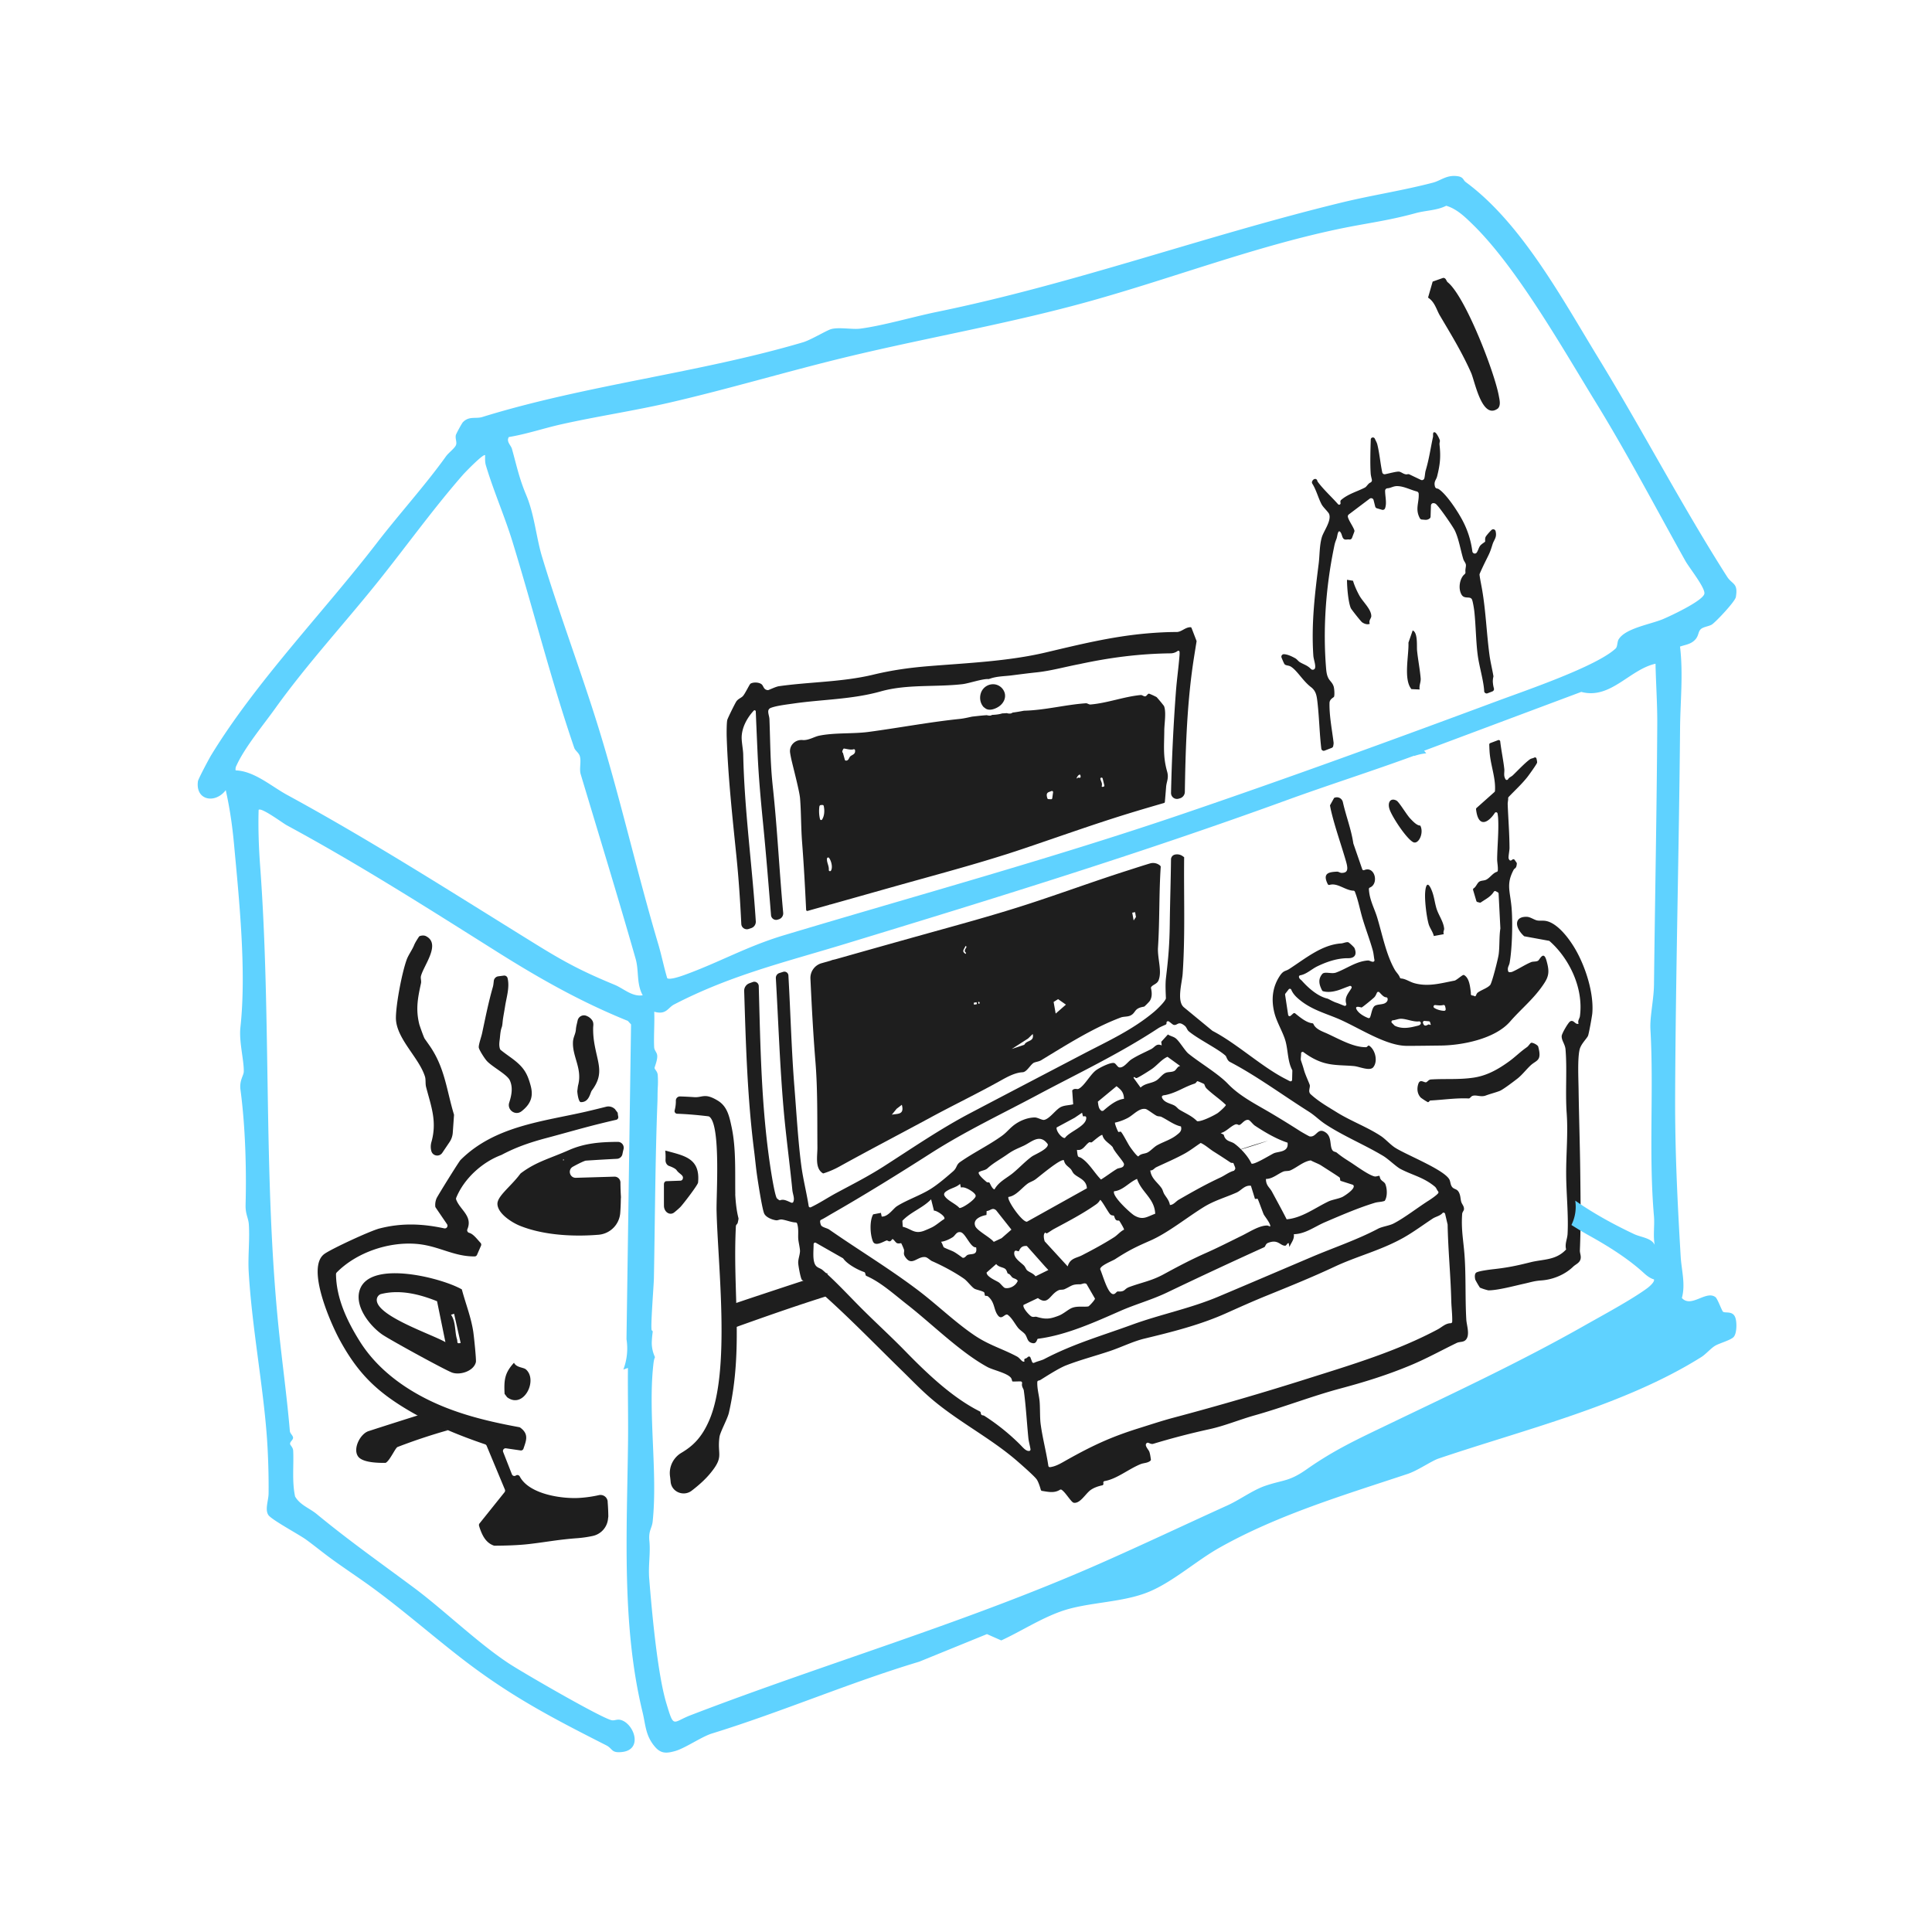
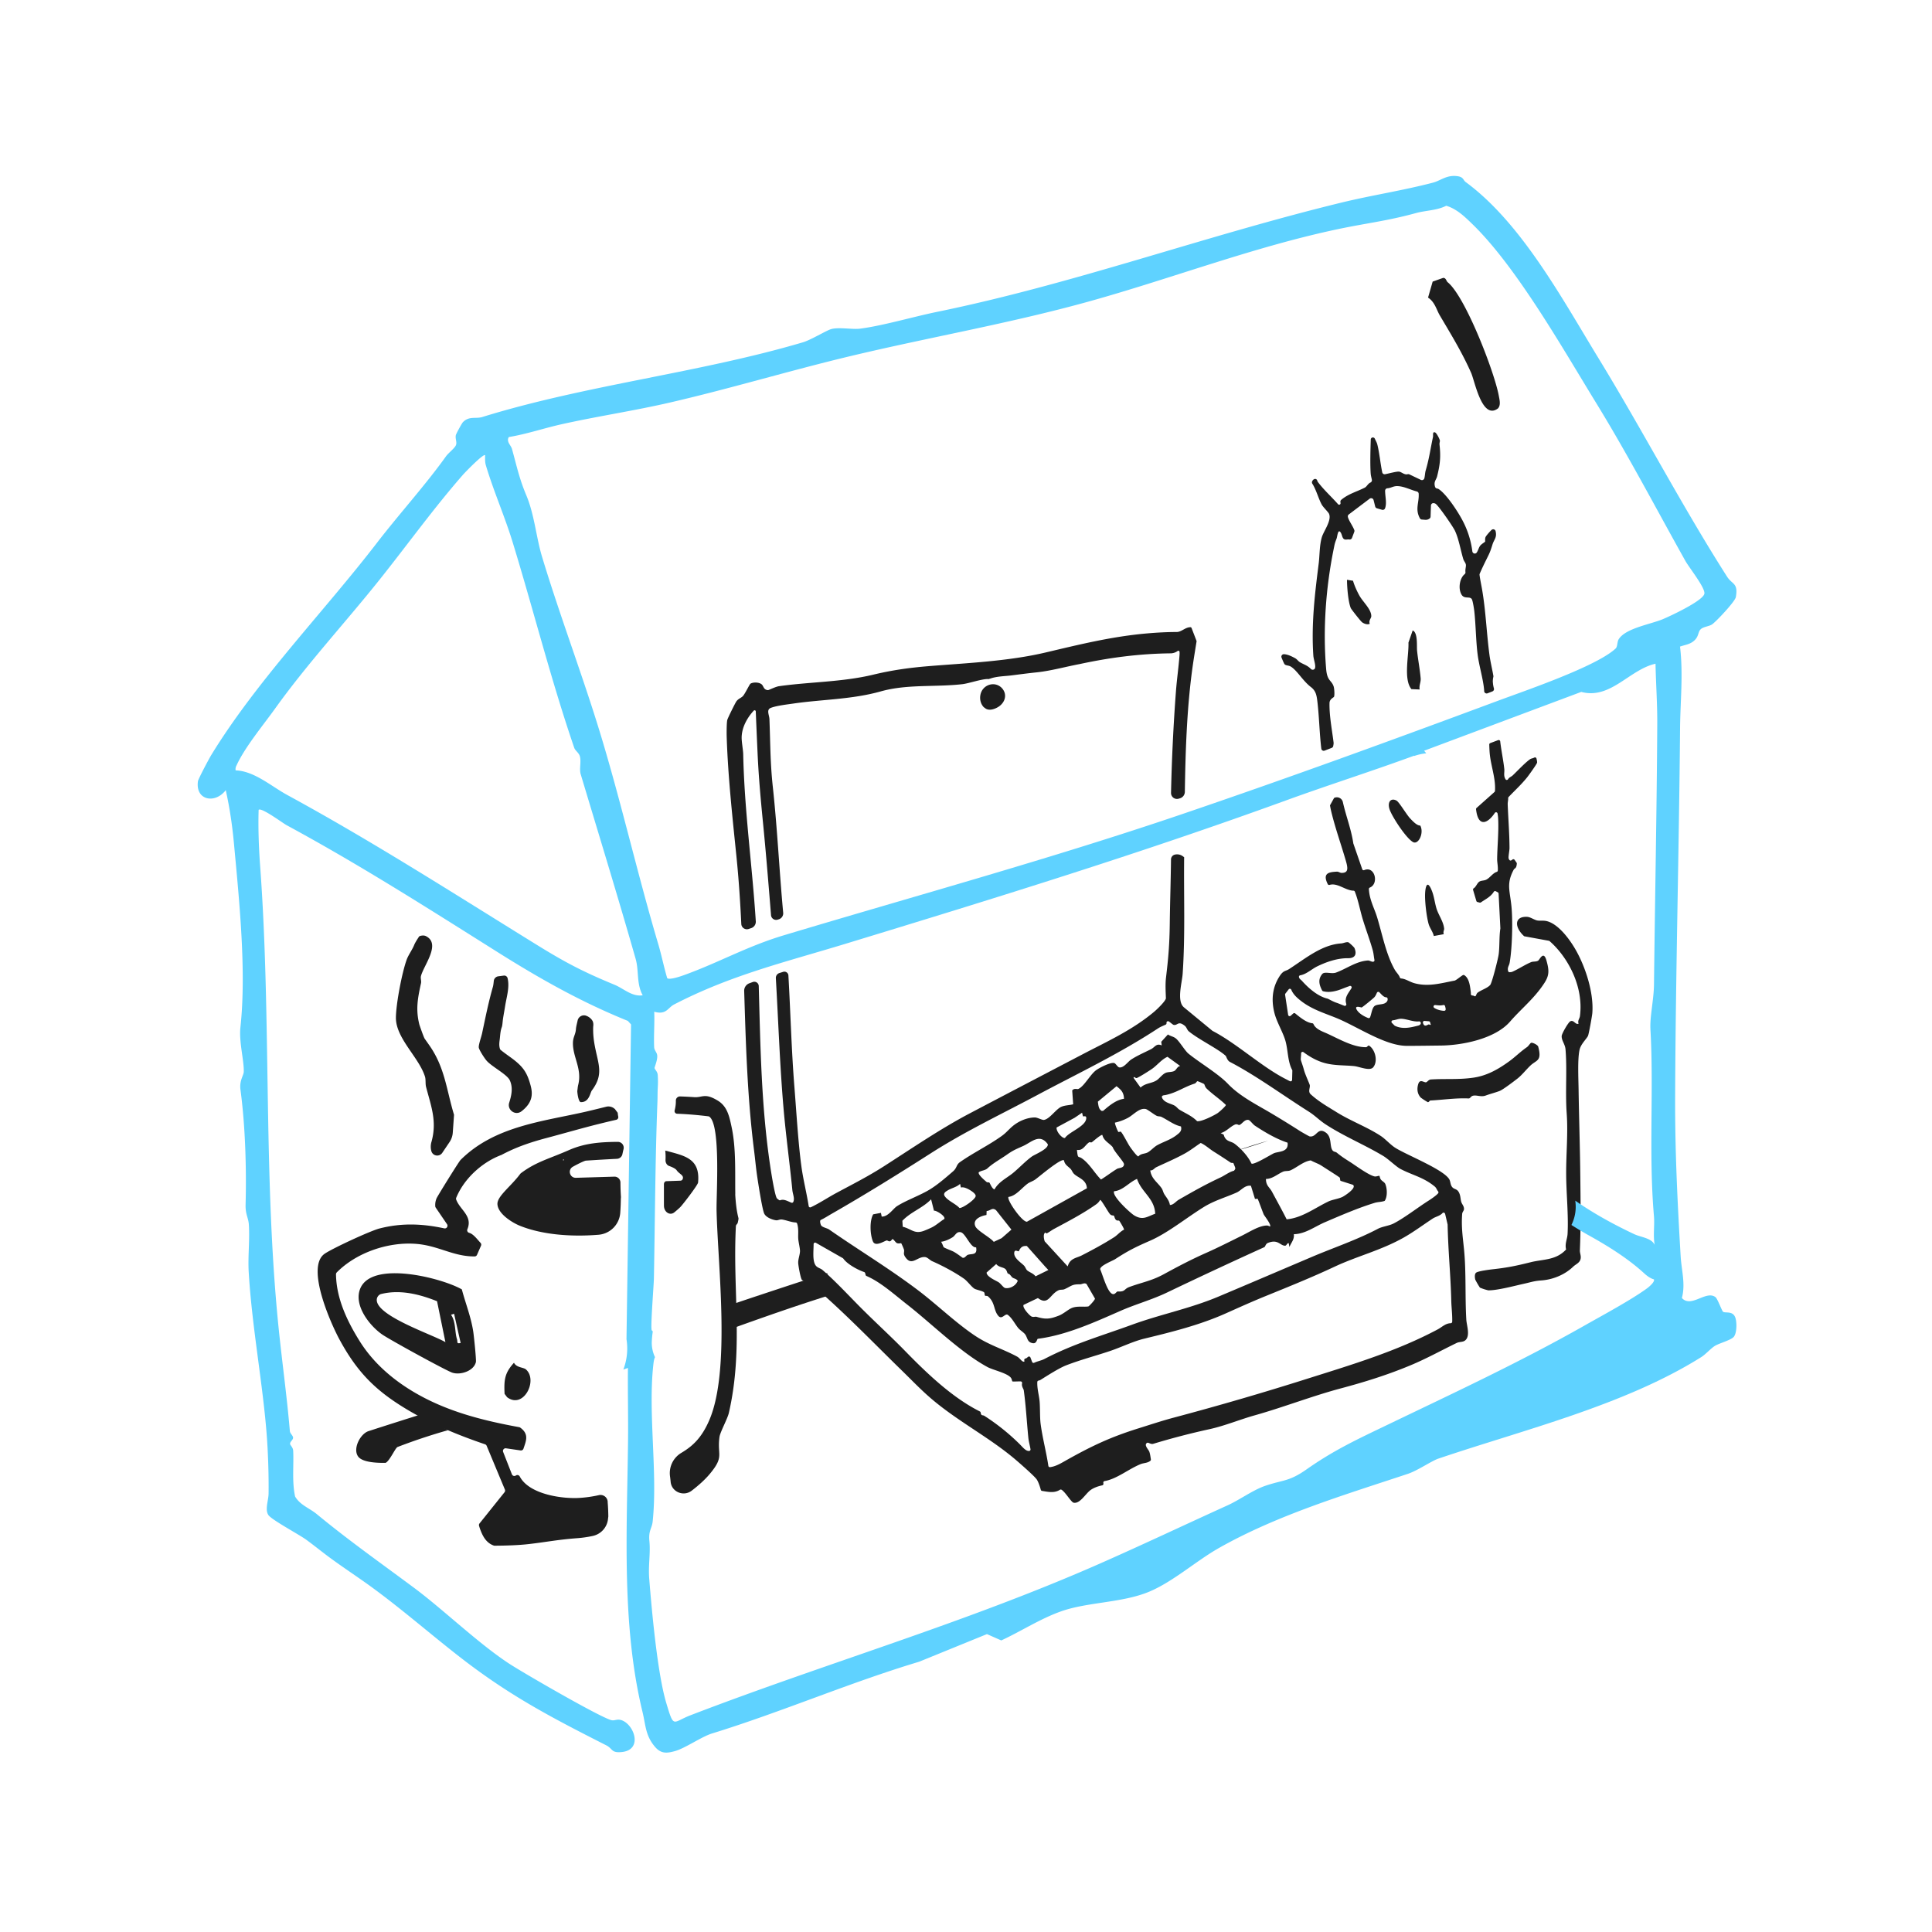
<svg xmlns="http://www.w3.org/2000/svg" width="140" height="140" fill="none">
-   <path fill="#1E1E1E" d="M84.111 62.827a.15.15 0 0 0-.048-.105.782.782 0 0 0-.74-.151c-.554.167-.922.288-1.584.5-2.491.792-4.942 1.702-7.429 2.503-2.483.8-5.002 1.479-7.514 2.18-2.052.572-4.102 1.15-6.153 1.73-.12.032-.11.034-.188.047 0 0-.055.018-.1.023-.051.007-.067.028-.102.032-.017 0-.047.022-.064.026l-.648.184-.008.002a1.11 1.11 0 0 0-.806 1.12c.093 2.006.2 4.01.362 6.005.165 2.022.128 4.155.144 6.224.005.638-.2 1.529.415 1.886.374-.11.796-.29 1.18-.502 2.204-1.22 4.427-2.376 6.652-3.58 1.68-.908 3.343-1.706 5.03-2.647.52-.29 1.052-.577 1.59-.605.301-.015.538-.504.791-.674.094-.064.39-.096.541-.188 1.895-1.15 3.802-2.362 5.786-3.106.219-.082.495-.038.712-.149.405-.206.224-.52.973-.636.035-.006.356-.33.408-.406.182-.266.173-.607.088-.965.074-.218.438-.242.555-.537.267-.667-.09-1.601-.041-2.38.128-2.008.066-3.824.196-5.828l.002-.003ZM64.622 80.778l.35-.431.378-.29c.208.757-.343.629-.729.72l.001.001Zm5.388-11.733-.039.08c-.302-.196-.13-.294.001-.584l.065.06c.012.07-.263.301-.028.443l.001.001Zm.574 3.76-.025-.141.208-.04.025.141-.208.04Zm.364-.069c-.067.013-.094-.128-.026-.14.067-.013.094.128.026.14Zm3.278 2.972-.912.307 1.184-.76.337-.327c.124.59-.438.423-.609.78Zm2.273-2.26-.15-.844.325-.202.567.397-.742.648v.002Zm5.65-6.747-.103-.564.207-.04.063.353-.169.25.001.001ZM84.576 55.916c-.311-1.1-.215-1.832-.207-3 .003-.477.155-1.325-.022-1.758a11.072 11.072 0 0 0-.535-.644 4.654 4.654 0 0 0-.545-.248c-.108-.003-.164.17-.273.193-.105.022-.222-.105-.337-.094-1.233.12-2.394.58-3.637.686-.113.01-.221-.097-.334-.089-1.471.1-2.971.505-4.487.539-.271.054-.542.101-.819.135a.409.409 0 0 1-.145.067.636.636 0 0 1-.277-.027l-.21.014c-.042.002-.084.003-.124.006-.236.076-.499.098-.75.11a.072.072 0 0 1-.031.027c-.109.043-.23.018-.337-.008-.357.022-.713.066-1.069.105-.296.065-.597.135-.89.166-2.145.22-4.364.64-6.595.94-1.148.154-2.457.042-3.598.276-.328.068-.717.318-1.126.318-.015 0-.03 0-.045-.002-.549-.063-1.012.384-.927.929.032.209.075.416.124.62.133.568.554 2.173.594 2.66.084.994.066 2.11.148 3.182.126 1.63.216 3.269.294 4.911a.084.084 0 0 0 .107.078c.299-.085.596-.169.895-.252l.708-.198-.007-.027c.015.006.029.01.041.018 2.164-.607 4.323-1.223 6.488-1.824 2.513-.697 5.03-1.391 7.502-2.224 2.5-.841 4.98-1.732 7.5-2.512.897-.277 1.798-.54 2.7-.802a.083.083 0 0 0 .06-.074c.031-.36.063-.724.091-1.09.031-.398.209-.632.075-1.106v-.001Zm-25.003 3.47c-.04.062-.137.043-.153-.03a2.55 2.55 0 0 1-.046-.9c.017-.143.13-.117.226-.123a.084.084 0 0 1 .089.064c.081.356.046.733-.117.989h.001Zm.641 3.704c-.046.074-.162.036-.155-.05.024-.302-.164-.55-.132-.826.01-.078.108-.105.154-.042.176.248.27.699.134.918Zm1.395-8.275c-.086.08-.107.315-.317.301a.082.082 0 0 1-.072-.061l-.135-.489a.067.067 0 0 0-.022-.029c-.082-.065.047-.275.07-.288.06-.032.491.127.72.046.05-.017.103.02.109.073.034.302-.202.309-.353.447Zm14.64 3.03a.083.083 0 0 1-.087.072l-.19-.01a.083.083 0 0 1-.075-.058c-.142-.446.076-.432.296-.525a.084.084 0 0 1 .117.088l-.06.433Zm1.942-1.49a.078.078 0 0 0-.076 0l-.107.064c.032-.14.193-.345.273-.27.01.01.016.064.025.128a.078.078 0 0 1-.114.078h-.001Zm1.77.653c-.228.053-.06-.068-.123-.272-.04-.13-.087-.211-.101-.293-.017-.105.14-.133.166-.03l.12.493a.085.085 0 0 1-.061.103l-.002-.001Z" />
  <path fill="#1E1E1E" d="m86.701 46.433-.357-.928a.085.085 0 0 0-.08-.054c-.374-.004-.647.348-1.004.347-.668-.002-1.43.04-2.124.1-2.59.225-4.925.809-7.373 1.385-2.687.633-5.67.763-8.411.984-1.43.116-2.693.29-4.075.623-2.245.54-4.632.521-6.83.835-.242.034-.751.289-.794.285-.33-.02-.31-.292-.46-.42-.197-.164-.621-.166-.81-.048-.07.044-.383.713-.544.893-.127.142-.323.184-.47.378-.088.117-.638 1.23-.668 1.361-.05.22-.05.97-.041 1.249.094 2.859.417 5.803.704 8.623.167 1.637.275 3.272.354 4.907.012.27.281.45.537.363l.183-.062a.485.485 0 0 0 .33-.489c-.258-4.036-.828-8.049-.912-12.1-.007-.344-.126-.922-.112-1.277.03-.751.45-1.434.876-1.893.051-.054.142-.02.146.055.041 1.012.085 2.024.131 3.038.077 1.706.227 3.353.395 5.055.222 2.24.4 4.47.58 6.677.02.235.25.391.476.322l.088-.027a.45.45 0 0 0 .317-.471c-.281-3.039-.423-6.081-.75-9.108-.192-1.78-.178-3.154-.246-4.916-.013-.325-.249-.695.113-.83.427-.16 1.19-.245 1.668-.315 2.046-.295 4.206-.289 6.282-.873 1.908-.538 3.947-.301 5.914-.524.487-.055 1.498-.416 1.927-.37a.311.311 0 0 1 .086-.031c.48-.174 1.05-.172 1.55-.235.6-.076 1.199-.156 1.8-.218 1.062-.11 2.087-.405 3.134-.602 2.177-.47 4.318-.75 6.558-.778a.885.885 0 0 0 .546-.17c.052-.04.13-.01.138.055.01.092.005.18-.003.283-.066.849-.189 1.709-.256 2.569a139.35 139.35 0 0 0-.357 7.374.43.43 0 0 0 .549.422l.096-.028a.493.493 0 0 0 .356-.465c.044-2.944.146-5.896.51-8.68.097-.752.222-1.487.34-2.23a.094.094 0 0 0-.005-.044l-.002.003ZM108.178 49.465a1.419 1.419 0 0 1 .036-.417.172.172 0 0 0 .002-.071c-.088-.509-.217-1.022-.285-1.529-.208-1.564-.265-3.174-.53-4.71-.061-.358-.14-.713-.187-1.071a.185.185 0 0 1 .013-.096c.147-.346.31-.681.474-1.012.234-.474.273-.531.449-1.1.117-.377.336-.5.227-.967a.178.178 0 0 0-.297-.088c-.17.163-.374.41-.415.483-.081.146-.029.317-.05.362-.017.036-.267.174-.362.303-.103.144-.148.354-.244.488s-.295.072-.317-.084a6.536 6.536 0 0 0-.664-2.15c-.36-.711-1.212-2.001-1.775-2.364a.252.252 0 0 0-.11-.04.187.187 0 0 1-.157-.134c-.107-.375.086-.485.153-.75.209-.838.276-1.382.174-2.297-.014-.121.038-.234.027-.295-.019-.113-.235-.548-.348-.59-.204-.078-.126.206-.151.323-.191.883-.271 1.554-.529 2.43-.053.18-.051.394-.1.572a.178.178 0 0 1-.249.113l-.833-.398a.203.203 0 0 0-.138-.01c-.221.058-.44-.17-.611-.19-.179-.02-.726.131-1.011.188a.176.176 0 0 1-.207-.136c-.141-.663-.199-1.402-.362-2.04-.033-.126-.111-.25-.171-.39-.067-.156-.296-.116-.3.055v.013c-.022.706-.054 1.767-.004 2.454.01.142.053.292.084.44a.183.183 0 0 1-.105.209c-.166.065-.269.295-.398.362-.553.288-1.195.447-1.718.891a.177.177 0 0 0-.058.16l.01.073a.104.104 0 0 1-.083.116.1.1 0 0 1-.096-.033c-.468-.53-1.036-1.042-1.46-1.606a.37.37 0 0 1-.052-.115.155.155 0 0 0-.198-.104c-.072.025-.125.075-.167.165a.18.18 0 0 0 .013.175c.283.438.44 1.078.683 1.516.108.196.47.534.527.666.204.49-.4 1.256-.528 1.71-.171.606-.147 1.29-.223 1.898-.272 2.156-.543 4.333-.388 6.658.018.287.18.66.126.9-.03.135-.206.176-.303.074-.253-.267-.534-.328-.807-.497-.11-.067-.197-.207-.334-.282-.251-.137-.537-.277-.808-.29a.18.18 0 0 0-.178.244c.073.184.179.427.211.47.093.125.294.078.473.191.461.293.858 1.028 1.45 1.48.371.287.416.62.476 1.158.12 1.069.142 2.218.272 3.3v.002a.177.177 0 0 0 .242.141l.511-.198a.172.172 0 0 0 .11-.135c.015-.086.037-.171.025-.263-.11-.906-.315-1.933-.294-2.852.006-.292.3-.396.326-.454.053-.112.028-.602-.032-.766-.161-.449-.462-.372-.536-1.232-.25-2.935-.014-5.964.549-8.732.077-.38.072-.38.208-.74.056-.148.093-.741.298-.428.101.156.101.389.24.475.117.072.245.004.372.027a.183.183 0 0 0 .204-.112l.167-.445a.175.175 0 0 0 .002-.121c-.101-.288-.418-.71-.468-.968a.174.174 0 0 1 .07-.171l1.512-1.141a.18.18 0 0 1 .281.099l.118.47c.015.062.062.11.123.128l.374.108a.18.18 0 0 0 .218-.11c.139-.38.006-.834.003-1.267 0-.097.076-.179.173-.182.237-.01.416-.162.705-.157.479.007.952.268 1.423.39a.18.18 0 0 1 .133.162c.038.648-.277 1.118.086 1.779a.18.18 0 0 0 .151.093c.219.01.362.068.556-.078a.177.177 0 0 0 .068-.135l.027-.805c.004-.088.072-.167.161-.171a.298.298 0 0 1 .17.042c.192.105 1.261 1.644 1.407 1.956.287.62.403 1.383.604 2.051.047.156.163.264.188.4.026.144-.057.34-.03.54a.178.178 0 0 1-.065.164c-.331.261-.492 1.008-.218 1.475.217.368.64.065.763.371.061.152.141.646.163.843.111 1.014.115 2.173.244 3.156.106.81.405 1.775.467 2.547l.002.06a.18.18 0 0 0 .243.174l.208-.08.149-.058a.18.18 0 0 0 .106-.22 1.984 1.984 0 0 1-.073-.42l-.003.004ZM111.459 69.613c-.146.092-.355.044-.508.107-.46.19-.917.506-1.371.701-.052.022-.115.023-.178.029a.108.108 0 0 1-.117-.079c-.074-.27.067-.379.107-.596.187-1.012.238-3.023.134-4.089-.113-1.156-.384-1.641.161-2.661.073-.135.197-.058.227-.444a.112.112 0 0 0-.019-.072l-.14-.2a.11.11 0 0 0-.161-.02c-.082.07-.186.142-.269-.07-.041-.105.06-.579.06-.763-.003-1.044-.093-2.139-.131-3.167-.006-.16.04-.293.034-.448a.116.116 0 0 1 .03-.086c.445-.468.927-.906 1.341-1.422.113-.14.725-.99.726-1.074.003-.09-.022-.19-.046-.292-.017-.074-.099-.105-.165-.067-.101.057-.213.056-.298.115-.359.25-.904.834-1.251 1.166-.115.11-.255.137-.343.282-.042.07-.14.076-.184.007-.168-.265-.063-.498-.092-.755-.073-.657-.217-1.32-.295-1.993a.11.11 0 0 0-.149-.09l-.572.216a.11.11 0 0 0-.072.108c.009.295.021.566.048.781.104.858.428 1.73.365 2.579a.118.118 0 0 1-.036.075l-1.299 1.157a.113.113 0 0 0-.036.095c.159 1.397.893.977 1.359.266a.11.11 0 0 1 .2.043c.018.107.033.214.04.324.058.924-.06 2.05-.07 2.979-.002.25.074.55.046.835a.107.107 0 0 1-.077.091c-.284.086-.483.421-.752.56-.155.081-.33.054-.484.132-.172.088-.259.393-.425.491a.11.11 0 0 0-.051.127l.236.797c.011.037.04.065.078.076l.165.042a.109.109 0 0 0 .09-.017c.319-.225.704-.398.931-.767a.111.111 0 0 1 .147-.039l.144.079a.112.112 0 0 1 .057.09l.128 2.51v.02c-.093.591-.045 1.278-.121 1.864-.042.33-.487 2.083-.617 2.23-.207.233-.642.357-.904.553-.094.069-.125.26-.18.267-.053.007-.125-.062-.192-.057-.072.004-.133-.048-.125-.12a.439.439 0 0 0 0-.088c-.056-.485-.12-1.048-.475-1.266a.103.103 0 0 0-.103-.002c-.153.08-.486.375-.603.397-.95.176-1.896.471-2.923.182-.322-.091-.634-.318-.943-.337a.109.109 0 0 1-.096-.07c-.084-.227-.25-.354-.373-.57-.628-1.103-.897-2.545-1.272-3.782-.203-.672-.56-1.272-.6-2.06a.11.11 0 0 1 .07-.107c.676-.273.366-1.588-.405-1.266-.06.025-.126 0-.147-.063l-.642-1.856c-.003-.006-.004-.013-.005-.019-.154-1.037-.532-1.978-.756-2.986a.446.446 0 0 0-.637-.303l-.297.536c.026.148.054.294.089.437.282 1.189.732 2.437 1.07 3.614.153.533.167.845-.316.843-.118 0-.222-.096-.334-.09-.568.028-1.076.091-.672.903.025.05.081.073.133.057.574-.172 1.144.405 1.734.419.044 0 .082.03.098.07.244.617.363 1.292.552 1.932.23.775.534 1.556.75 2.335.058.212.073.46.118.685a.11.11 0 0 1-.11.13c-.128-.003-.25-.1-.36-.094-.857.058-1.527.586-2.312.876-.334.124-.83-.106-1.006.109-.3.366-.239.74-.004 1.187.015.028.04.048.07.056.36.097.721.039 1.067-.063.224-.066.54-.206.806-.296a.24.24 0 0 0 .03-.013c.1-.054.21.05.153.149-.217.37-.527.66-.375 1.146a.11.11 0 0 1-.142.133c-.198-.074-.466-.19-.54-.212-.296-.09-.596-.29-.696-.313-.63-.147-1.296-.681-1.83-1.279-.093-.103-.189-.133-.221-.276a.109.109 0 0 1 .09-.13c.454-.076.829-.453 1.245-.653.741-.356 1.49-.594 2.236-.586.371.004.681-.176.452-.734-.029-.07-.394-.41-.454-.422-.157-.031-.345.074-.513.085-1.391.093-2.558 1.069-3.758 1.85-.286.186-.415.086-.696.516-.496.756-.644 1.655-.374 2.697.174.67.635 1.41.802 2.034.183.68.15 1.46.478 2.073.009.016.014.035.012.054l-.017.662a.11.11 0 0 1-.151.1c-.089-.036-.189-.097-.252-.128-1.755-.875-3.578-2.59-5.354-3.515a.098.098 0 0 1-.018-.011l-2.079-1.713c-.516-.46-.122-1.771-.077-2.42.192-2.774.075-5.617.108-8.444a2.949 2.949 0 0 0-.107-.08.7.7 0 0 0-.595-.103l-.007.003a.36.36 0 0 0-.243.322c-.02 1.669-.07 3.07-.091 4.73-.02 1.468-.1 2.414-.271 3.843-.058.485-.026 1-.008 1.496 0 .013 0 .024-.005.036-.08.242-.652.786-.84.944-1.583 1.334-3.418 2.16-5.106 3.043-2.758 1.442-5.509 2.878-8.238 4.313-2.15 1.13-4.159 2.51-6.244 3.846-1.173.75-2.245 1.288-3.431 1.926-.625.335-1.228.742-1.865 1.044a.11.11 0 0 1-.156-.083c-.15-.958-.402-1.94-.53-2.89-.235-1.744-.36-3.938-.505-5.743-.213-2.658-.28-5.374-.435-8.081a.292.292 0 0 0-.379-.262c-.091.03-.183.058-.274.087a.371.371 0 0 0-.257.375c.183 3.16.289 6.343.562 9.487.17 1.952.446 3.955.634 5.865.031.31.188.609.065.864-.024.05-.088.07-.14.048-.267-.11-.543-.274-.787-.18a.114.114 0 0 1-.119-.02c-.054-.048-.123-.085-.15-.13-.155-.267-.406-1.868-.474-2.327-.646-4.337-.71-8.65-.83-13.04a.321.321 0 0 0-.43-.292l-.246.09a.575.575 0 0 0-.38.559c.12 3.866.23 7.728.72 11.588.071.563.128 1.181.203 1.713.076.537.37 2.442.52 2.81.129.312.642.483.886.508.12.011.252-.08.406-.058.325.047.666.2.997.215.046.003.088.03.103.073.131.399.056.805.086 1.143.02.219.126.665.124.85-.005.299-.151.607-.128.9.017.218.15.972.25 1.17.01.02.024.033.042.043.316.181.72.273.9.692.029.063.103.09.162.054a.113.113 0 0 1 .131.01c2.097 1.84 4.081 3.9 5.982 5.753.878.855 1.557 1.584 2.46 2.319 1.923 1.568 4.09 2.68 5.935 4.278.276.239 1.265 1.103 1.424 1.341.113.17.227.506.292.747a.11.11 0 0 0 .09.079c.463.072.887.174 1.294-.081a.11.11 0 0 1 .115-.005c.29.178.701.908.882.942.467.09.862-.665 1.237-.927.241-.169.551-.273.835-.333a.11.11 0 0 0 .085-.123l-.008-.06a.11.11 0 0 1 .089-.125c.884-.148 1.731-.871 2.614-1.229.232-.094.491-.068.703-.24a.115.115 0 0 0 .04-.105c-.03-.185-.05-.376-.112-.553-.057-.162-.426-.5-.157-.646.086-.048.258.129.442.072a53.425 53.425 0 0 1 4.099-1.066c1.11-.248 2.17-.693 3.258-.999 2.035-.572 4.195-1.407 6.195-1.941 1.738-.464 3.383-.973 5.069-1.675 1.18-.49 2.249-1.087 3.369-1.629.213-.102.471-.038.645-.213.34-.34.073-1.058.049-1.475-.097-1.64-.004-3.446-.164-5.072-.093-.952-.205-1.608-.136-2.585.011-.147.127-.234.132-.348.008-.23-.142-.342-.198-.53-.05-.164-.048-.356-.111-.546-.155-.466-.402-.303-.575-.564-.113-.17-.089-.388-.201-.555-.482-.719-3.077-1.733-3.902-2.257-.34-.217-.706-.628-1.011-.832-.987-.659-2.168-1.084-3.214-1.732-.65-.404-1.304-.767-1.906-1.319-.196-.198-.022-.453-.055-.651-.015-.088-.335-.775-.418-1.086-.08-.298-.145-.465-.225-.716-.031-.096.015-.299.012-.495a.11.11 0 0 1 .177-.092c.478.357.987.634 1.514.78.722.201 1.435.156 2.155.228.368.035 1.132.381 1.379.087.356-.424.158-1.264-.287-1.564-.095-.055-.132.104-.232.106-.914.014-1.936-.585-2.824-.99-.306-.139-.822-.306-.982-.68a.106.106 0 0 0-.087-.064c-.411-.04-.861-.404-1.238-.712a.11.11 0 0 0-.143.003l-.188.167a.11.11 0 0 1-.182-.065l-.221-1.459a.11.11 0 0 1 .022-.084l.237-.305a.11.11 0 0 1 .19.027c.139.336.41.576.65.768.918.739 2.004.988 2.98 1.436 1.494.686 3.296 1.865 4.756 1.862.82 0 1.65-.014 2.464-.023 1.482-.016 3.897-.462 5.005-1.738.82-.945 1.776-1.688 2.493-2.807.344-.536.349-.896.137-1.634-.208-.728-.487-.041-.599.029l.001-.001Zm-37.55 35.055a15.65 15.65 0 0 0-2.576-2.069c-.136-.085-.227.03-.269-.236a.115.115 0 0 0-.061-.085c-1.95-.981-3.733-2.654-5.407-4.372-.96-.986-2.023-1.957-3.067-2.994-.956-.95-1.97-2.065-2.933-2.889-.147-.126-.368-.147-.497-.335-.234-.343-.142-1.043-.142-1.532a.11.11 0 0 1 .165-.097l1.952 1.112a.113.113 0 0 1 .035.031c.284.404 1.053.823 1.51.975a.112.112 0 0 1 .073.078l.034.134c.008.033.03.06.063.073 1.032.448 2.001 1.33 2.947 2.07 1.8 1.407 3.856 3.46 5.816 4.527.404.22 1.428.433 1.7.777.073.09.085.243.105.262.024.025.38 0 .602.004.07 0 .118.066.105.135-.051.244.108.395.124.517.157 1.144.217 2.304.33 3.437.027.266.113.551.156.825.01.06-.032.119-.092.125-.247.025-.464-.265-.673-.472v-.001Zm30.808-16.713.18.767.003.021c.036 1.867.219 3.663.264 5.506.012.506.084 1.026.068 1.531a.112.112 0 0 1-.109.105c-.387.011-.622.279-.942.448-2.947 1.573-6.202 2.55-9.345 3.542a214.32 214.32 0 0 1-9.79 2.854c-.803.212-1.705.511-2.54.772-1.983.622-3.31 1.234-5.173 2.278-.403.225-.793.479-1.24.536a.11.11 0 0 1-.125-.093c-.15-1.014-.437-2.07-.564-3.074-.054-.435-.03-1.136-.069-1.587-.04-.456-.188-.922-.168-1.416a.109.109 0 0 1 .087-.102c.05-.01.1-.023.15-.053.5-.315 1.354-.86 1.865-1.057 1.031-.398 2.09-.673 3.143-1.026.845-.282 1.69-.707 2.52-.907 1.964-.474 4.023-.988 5.9-1.83.988-.442 1.967-.882 2.982-1.293 1.63-.662 3.285-1.332 4.884-2.082 1.651-.775 3.338-1.175 4.99-2.098.719-.403 1.417-.924 2.129-1.393.223-.146.525-.189.709-.396.059-.067.168-.037.189.05l.002-.003Zm-9.892-7.411c.484.305.768.628 1.243.937 1.328.866 2.8 1.464 4.171 2.286.361.217.931.773 1.241.938.858.453 1.672.599 2.492 1.28.114.094.146.24.235.342a.11.11 0 0 1 .008.139c-.134.172-.565.454-.673.523-.787.497-1.819 1.3-2.573 1.678-.309.156-.818.217-1.104.368-1.53.808-3.211 1.37-4.799 2.044-2.258.96-4.528 1.932-6.775 2.879-2.068.871-4.195 1.28-6.29 2.046-2.18.797-4.201 1.366-6.33 2.478-.203.106-.493.158-.73.269a.11.11 0 0 1-.15-.06l-.121-.32a.11.11 0 0 0-.17-.05c-.067.05-.124.115-.189.12-.064.007-.105.078-.086.143.02.075.013.12-.116.068-.097-.04-.245-.262-.4-.345-1.058-.572-2.03-.82-3.112-1.554-1.43-.97-2.742-2.258-4.143-3.31-2.107-1.584-4.253-2.873-6.374-4.35-.15-.104-.524-.156-.595-.328-.035-.086-.099-.317-.008-.362.269-.13.516-.289.775-.439 2.43-1.391 4.808-2.866 7.173-4.378 2.51-1.606 5.134-2.844 7.713-4.22 2.915-1.557 5.945-2.984 8.787-4.852.153-.1.364-.183.541-.265a.11.11 0 0 0 .064-.116v-.005a.11.11 0 0 1 .168-.11c.138.092.283.234.353.249.29.062.316-.332.813.075.12.098.16.292.28.392.703.583 2.143 1.278 2.673 1.776.05.047.108.337.306.44 1.919 1.001 3.821 2.407 5.703 3.594Zm5.49-7.829c-.227.097-.605.048-.753.228-.152.186-.182.523-.279.767a.107.107 0 0 1-.14.06c-.275-.106-.654-.311-.822-.59-.22-.365.318-.169.344-.173.063-.012.821-.636.924-.742.085-.088.135-.21.188-.328a.11.11 0 0 1 .178-.032c.157.158.31.357.494.362.045 0 .091.042.1.087.039.185-.099.305-.234.362v-.001Zm2.453 1.604c-.549.14-1.119.282-1.684.016a.114.114 0 0 1-.032-.023l-.19-.19a.11.11 0 0 1 .069-.187c.191-.015.375-.106.568-.111.391-.01.908.24 1.323.191a.114.114 0 0 1 .095.031c.105.113.004.234-.149.274v-.001Zm.79-.083c-.083-.035-.331.272-.445-.112a.112.112 0 0 1 .114-.144l.31.025a.11.11 0 0 1 .099.091c.034.163.102.215-.078.14Zm1.053-.99c-.176-.01-.472-.07-.683-.214-.094-.063-.041-.21.071-.202.197.018.391.049.585-.002a.108.108 0 0 1 .131.08c.045.177.107.351-.105.338h.001Z" />
  <path fill="#1E1E1E" d="M115.074 75.06c-.11.228-.52.598-.612 1.005-.154.679-.083 2.077-.072 2.86.028 1.985.099 4.064.122 6.085.022 1.906.05 3.697-.028 5.592-.009.207.103.41.049.632-.07.29-.349.375-.532.552-.614.594-1.484.941-2.306.999-.53.037-.753.128-1.239.235-.721.159-1.912.484-2.603.484a3.73 3.73 0 0 1-.612-.197 6.365 6.365 0 0 1-.335-.574c-.048-.187-.057-.44.075-.521.186-.113.972-.212 1.242-.242 1.05-.117 1.681-.252 2.696-.505.917-.228 1.83-.127 2.567-.924-.107-.408.087-.757.106-1.13.073-1.363-.095-2.929-.102-4.31-.008-1.49.143-2.942.039-4.414-.111-1.554.038-3.168-.086-4.647-.033-.384-.29-.63-.278-.962.007-.181.472-.981.615-1.063.264-.15.368.264.61.167-.084-.24.073-.356.098-.552.279-2.121-.856-4.271-2.221-5.452l-1.819-.333c-.707-.637-.742-1.456.214-1.407.231.011.519.22.723.26.21.043.449-.017.727.057.775.206 1.551 1.186 2.036 2.018.725 1.245 1.356 3.146 1.237 4.644-.017.219-.254 1.519-.311 1.639v.005Z" />
  <path fill="#1E1E1E" d="M110.952 75.568c.091-.04.46.138.511.269.284 1.051-.112.968-.537 1.354-.301.275-.625.701-.965.966-.267.208-1.049.804-1.288.896-.315.122-.671.207-1.014.334-.358.134-.695-.075-.965.028-.107.04-.169.188-.269.183-.935-.044-1.849.102-2.784.149-.044.002-.095.13-.178.12a4.99 4.99 0 0 1-.507-.328c-.258-.276-.295-.64-.18-.996.116-.357.374-.122.537-.114.105.006.193-.196.374-.207 1.066-.067 2.018.026 3.093-.132.95-.14 1.759-.583 2.592-1.19.443-.321.774-.671 1.279-1.022.11-.077.23-.282.298-.311l.003.001ZM102.918 59.823c.29.537-.134 1.424-.534 1.192-.476-.276-1.379-1.636-1.643-2.245-.269-.619.03-.993.461-.752.185.102.723 1.013.979 1.284.204.217.498.531.738.52h-.001ZM102.872 49.963l-.595-.027c-.592-.714-.176-2.447-.215-3.37l.306-.882c.388.153.285 1.144.319 1.47.065.637.207 1.362.26 2 .023.282-.128.519-.074.81h-.001ZM104.624 67.694l-.724.134c-.066-.302-.299-.592-.377-.871-.152-.545-.269-1.564-.258-2.121.009-.446.115-1.142.447-.398.21.47.236.901.372 1.365.151.512.519.972.565 1.5.008.088-.094.227-.026.39h.001ZM98.046 42.083c.09.336.296.78.464 1.081.26.465.876.997.858 1.5-.006.146-.2.293-.11.542-.17.072-.388.006-.555-.113-.097-.07-.782-.938-.82-1.029-.189-.452-.274-1.534-.274-2.05l.438.07-.001-.001ZM88.969 78.527c.854.9 2.03 1.485 3.077 2.103.725.429 1.462.883 2.177 1.342.089.058.633.366.668.373.52.104.572-.698 1.174-.28.474.33.263.99.5 1.3.08.106.219.092.3.159.368.302.606.447.985.69.422.271 1.334.947 1.761 1.035.12.025.314-.071.349-.037.02.02.033.171.104.263.09.116.268.195.32.32.147.36.158.938-.045 1.225-.231.086-.488.071-.72.142-1.175.357-2.43.898-3.611 1.405-.74.317-1.416.85-2.252.868.053.378-.203.624-.319.93l-.052-.283c-.126-.013-.153.195-.273.188-.371-.021-.504-.493-1.235-.202-.175.07-.178.267-.262.307a366.44 366.44 0 0 0-7.014 3.27c-1.13.545-2.285.852-3.42 1.351-1.874.822-3.924 1.757-5.973 2.017-.066.008-.084.364-.359.321-.41-.065-.374-.352-.548-.62-.1-.154-.378-.311-.52-.484-.252-.31-.445-.728-.762-.956-.196-.118-.42.399-.69.064-.342-.42-.212-.953-.737-1.399-.067-.058-.174-.015-.211-.053-.04-.043-.026-.194-.067-.236-.092-.097-.554-.188-.681-.255-.21-.11-.534-.565-.775-.733-.683-.478-1.589-.956-2.307-1.27-.16-.07-.34-.282-.514-.3-.542-.057-.927.629-1.366.093-.276-.337-.121-.398-.162-.628a4.618 4.618 0 0 0-.201-.465c-.027-.022-.188.05-.323-.016-.09-.044-.248-.303-.315-.285-.039.01-.087.139-.189.16-.085.017-.178-.074-.226-.063-.198.048-.832.488-1.003.063-.216-.54-.24-1.506.023-1.956l.56-.105.056.267c.459.026.828-.57 1.096-.745.67-.435 1.705-.789 2.44-1.249.541-.337 1.133-.847 1.632-1.28.304-.263.217-.472.516-.68.978-.682 2.027-1.184 2.992-1.87.337-.239.465-.422.765-.686.46-.401 1.08-.665 1.656-.672.191-.003.528.205.674.177.415-.08.858-.78 1.24-.947.273-.12.583-.108.864-.184l-.07-1.001c.144-.19.355-.073.44-.109.427-.183.859-1.046 1.295-1.362.24-.176 1.117-.63 1.341-.502.1.057.22.277.327.299.321.064.624-.407.872-.569.467-.303.968-.51 1.441-.752.287-.147.371-.444.77-.271l-.033-.262.483-.53c.19.13.413.146.595.304.258.223.649.885.889 1.081.794.648 2.17 1.463 2.855 2.184l-.002-.004Zm-3.44-1.275-.927-.672c-.431.185-.754.627-1.145.89-.248.167-.827.536-1.066.642-.121.055-.209-.161-.25-.008l.51.705c.353-.336.8-.287 1.17-.53.207-.138.418-.45.667-.544.188-.071.417-.032.609-.13.14-.071.237-.36.432-.354v.001Zm-4.08 2.37c-.018-.503-.239-.666-.54-.912l-1.355 1.121c.045.299.054.538.285.673l.105-.012c.456-.393.94-.792 1.505-.87Zm5.806-1.068c-.022-.02-.465-.22-.492-.207-.05.024-.094.141-.197.175-.784.25-1.28.65-2.106.828-.087.019-.374.004-.221.26.185.312.63.362.884.512.136.08.226.215.334.282.42.262.893.44 1.29.84.29.056 1.185-.391 1.478-.578.104-.066.622-.52.606-.6-.455-.442-.946-.75-1.402-1.193-.113-.11-.141-.288-.174-.318v-.001Zm-8.847 2.08-.537.364-1.305.704c-.044.306.44.832.61.755.28-.426 1.445-.813 1.533-1.375.046-.295-.194-.152-.235-.195l-.064-.255-.002.001Zm7.162.989c-.475-.093-.933-.455-1.41-.69-.101-.05-.22-.022-.34-.076-.18-.082-.672-.47-.797-.494-.47-.095-.879.42-1.287.64-.28.15-.638.285-.94.345-.033.066.199.636.243.672.04.033.14-.045.185-.007.126.109.505.865.656 1.083.112.161.489.683.607.704.203-.228.459-.176.673-.29.224-.118.464-.396.69-.521.46-.256 1.002-.405 1.437-.758.166-.133.386-.279.286-.61l-.003.002Zm-13.877 4.073c.054.051.181.442.371.493.31-.563.894-.82 1.346-1.192.445-.367.894-.849 1.354-1.185.216-.158 1.224-.552 1.163-.897-.576-.807-1.177-.156-1.749.11-.485.226-.71.291-1.195.633-.466.329-1.017.623-1.425 1.002-.175.163-.441.15-.632.285-.085.166.445.598.56.7.064.057.17.015.207.05v.002Zm8.192-3.446c-.072-.078-.643.435-.762.517-.075.051-.137-.03-.214.02-.282.189-.434.617-.869.537.065.662.084.44.322.594.555.358.95 1.083 1.42 1.556.388-.239.77-.537 1.157-.772.145-.088.502-.04.511-.338.006-.168-.732-.936-.815-1.232-.24-.296-.653-.454-.751-.881v-.001Zm13.416.553c-.801-.264-1.617-.737-2.37-1.236-.14-.092-.352-.39-.459-.412-.297-.06-.492.336-.677.367-.062.01-.15-.101-.309-.03-.342.148-.662.536-1.035.615l.225.116c.122.514.514.458.771.646.427.311.99.901 1.233 1.44.136.152 1.386-.629 1.63-.74.32-.142 1.09-.057.991-.766Zm-16.2 1.284c-.181-.2-1.79 1.174-2.074 1.379-.177.128-.41.196-.553.3-.455.33-.848.898-1.399.968-.122.235.999 1.836 1.343 1.796l4.343-2.422c-.035-.648-.654-.755-.948-1.058-.098-.102-.144-.247-.218-.328-.184-.201-.439-.307-.493-.635Zm-7.471 1.965-.06-.266c-.244.24-.615.3-.91.483-.08.05-.332.18-.217.382.198.346.815.58 1.08.883.205.042 1.164-.619 1.178-.867.011-.202-.466-.468-.593-.526-.17-.077-.304-.126-.478-.09Zm19.742-1.773c-.024-.021-.125.013-.212-.044-.42-.283-.818-.539-1.22-.793-.314-.199-.602-.474-.932-.62-.384.252-.756.546-1.154.766-.668.369-1.385.672-2.06.99-.15.07-.245.256-.44.232.068.604.546.877.828 1.304.079.119.103.272.18.406.13.221.362.458.414.797.257.002.43-.261.648-.386 1.054-.606 1.946-1.11 3.02-1.61.314-.147.635-.404.977-.486.07-.103.131-.118.06-.294-.033-.08-.1-.252-.109-.261v-.001ZM67.68 87.737l-.209-.83c-.616.639-1.466.905-2.082 1.555l.027.433c.624.151.83.541 1.507.306a7.83 7.83 0 0 0 .597-.257c.321-.156.6-.424.907-.611.123-.203-.627-.657-.748-.596h.001Zm14.715-2.31c-.58.243-1.022.841-1.663.895-.174.352 1.19 1.59 1.458 1.752.639.383.951.078 1.52-.121-.045-1.119-.995-1.554-1.316-2.526h.001Zm-10.912 2.617c-.302.046-1.032.268-.81.811.136.329 1.087.814 1.338 1.136l.57-.268.71-.62-1.11-1.403c-.286-.235-.409.045-.686.054l-.012.29Zm9.234.053c-.04-.038-.163.011-.277-.109-.148-.155-.631-1.056-.721-1.036a.962.962 0 0 1-.285.317c-.985.694-2.046 1.24-3.074 1.794-.158.086-.333.224-.502.31-.037.018-.096-.063-.113-.053-.157.077-.113.429-.04.634l1.664 1.814c.167-.597.626-.596 1.02-.797.762-.391 1.581-.83 2.34-1.314.252-.16.46-.43.722-.55.03-.051-.321-.623-.346-.645-.038-.035-.14.006-.21-.044-.126-.087-.134-.278-.178-.319v-.002Zm16.358-2.768c-.059-.061-1.129-.737-1.327-.867-.214-.14-.528-.239-.762-.374-.528.064-1.005.516-1.481.722-.156.068-.368.025-.525.092-.41.177-.781.532-1.245.528-.002.49.26.595.442.935.354.663.72 1.318 1.058 1.991 1.101-.093 2.038-.82 3.035-1.297.271-.129.736-.189 1.018-.33.106-.053 1.05-.635.752-.873l-.901-.289c-.04-.042-.024-.197-.065-.24l.001.002Zm-26.343 5.055c-.395.071-.761-1.023-1.119-1.094-.309-.063-.387.245-.587.369-.252.155-.554.294-.836.325.078.089.174.376.188.388.074.07.585.253.734.335.209.115.437.289.64.434.17.044.246-.162.38-.21.279-.1.714.052.6-.547Zm19.914-4.457c-.443-.066-.7.339-1.036.489-.792.353-1.607.575-2.373 1.047-1.231.758-2.597 1.874-3.888 2.439-1.034.453-1.57.71-2.546 1.345-.18.118-1.125.476-1.076.736.188.424.531 1.72.915 1.791.182.034.255-.198.368-.19.54.037.434-.178.817-.32.9-.335 1.61-.44 2.5-.926 1.066-.581 1.994-1.069 3.082-1.552.867-.384 1.716-.82 2.553-1.229.565-.276 1.236-.725 1.813-.75.123-.006.16.041.265.069.072-.173-.412-.754-.468-.879-.072-.157-.403-1.094-.443-1.13l-.188.013-.294-.953h-.001Zm-14.923 5.841L74.41 90.29c-.29-.02-.445.068-.581.378-.068.039-.329-.187-.335.147-.008.37.488.673.7.886.102.102.145.255.216.332.14.15.463.224.628.454l.93-.457-.246-.262h.001Zm-2.7.505c-.041-.035-.058-.219-.177-.32-.158-.133-.479-.121-.657-.356l-.696.615c-.011.307.691.588.88.712.142.094.345.388.461.41.322.063.768-.14.916-.522-.116-.177-.328-.151-.433-.283-.253-.32-.189-.164-.294-.255Zm1.15 2.283c-.11.197.434.78.578.845.144.064.26-.01.367.022.662.196.968.161 1.607-.086.354-.137.691-.463.973-.568.393-.146.846-.045 1.165-.101.063-.012.5-.486.482-.568l-.612-1.058c-.164-.112-.326.029-.484.025-.585-.011-.6.127-1.113.354-.125.056-.295.018-.42.073-.648.29-.74 1.141-1.505.568l-1.038.495v-.001ZM36.108 70.747a.377.377 0 0 0-.325.33c-.018.153-.03.31-.068.442-.327 1.138-.542 2.24-.784 3.37-.053.246-.26.826-.237 1.016.023.175.407.776.572.962.386.436 1.482.99 1.676 1.417.238.519.133 1.066-.042 1.615-.169.528.441.97.883.634l.014-.01c.777-.606.83-1.207.653-1.864-.251-.93-.528-1.365-1.41-2.01-.09-.066-.78-.555-.8-.613-.106-.297-.042-.559-.016-.822.027-.264.044-.535.135-.777.038-.1.05-.249.068-.43.028-.28.115-.712.17-1.066.105-.687.348-1.392.183-2.065a.247.247 0 0 0-.276-.18l-.396.051ZM30.366 67.87c-.017.027-.27.395-.354.608-.133.339-.418.72-.54 1.057-.343.94-.776 3.212-.783 4.208-.01 1.495 1.668 2.871 2.106 4.27.07.22.019.516.08.752.367 1.41.811 2.495.384 4.004-.042.146-.076.399.003.658.11.353.581.419.787.112l.526-.78c.137-.203.218-.438.235-.683l.091-1.294c-.543-1.787-.652-3.371-1.746-4.972-.094-.136-.29-.414-.378-.538-.072-.101-.377-.98-.391-1.037-.279-1.12-.107-1.931.122-2.994.034-.158-.043-.356-.005-.507.195-.78 1.485-2.345.352-2.903-.17-.084-.454-.018-.49.038h.001ZM42.471 73.602a.47.47 0 0 0-.614.347c-.044.214-.109.423-.125.643-.026.366-.201.55-.214.944-.035 1.056.685 1.898.378 3.092-.029.11-.046.33-.061.416-.012.07.07.817.255.821.61.014.668-.67.798-.846.707-.948.58-1.58.364-2.528-.16-.699-.286-1.283-.269-2.034.004-.126.035-.23-.013-.4-.026-.098-.18-.342-.499-.454v-.001ZM44.035 108.808a.522.522 0 0 0-.64-.464 8.934 8.934 0 0 1-1.344.196c-1.242.093-3.697-.23-4.388-1.55a.193.193 0 0 0-.28-.07.191.191 0 0 1-.289-.088l-.635-1.621a.193.193 0 0 1 .206-.261l1.058.154a.19.19 0 0 0 .21-.129c.184-.558.425-1.045-.233-1.524a.205.205 0 0 0-.079-.033c-2.665-.489-5.277-1.143-7.666-2.565-1.533-.913-2.922-2.115-3.895-3.673-.898-1.437-1.688-3.081-1.712-4.838 0-.052.02-.102.055-.138 1.439-1.453 3.74-2.22 5.73-2.07 1.632.121 2.696.921 4.26.912a.19.19 0 0 0 .173-.115l.29-.662a.193.193 0 0 0-.036-.209c-.25-.266-.518-.645-.827-.726a.192.192 0 0 1-.124-.261c.399-.955-.537-1.402-.812-2.146a.187.187 0 0 1 .004-.135c.58-1.416 1.914-2.597 3.275-3.1a11.375 11.375 0 0 1 .507-.256c.88-.42 1.803-.718 2.738-.966 1.247-.33 2.486-.692 3.738-1.006.444-.11.89-.219 1.337-.32a.193.193 0 0 0 .145-.227 2.343 2.343 0 0 1-.04-.282l-.021-.029c-.066-.087-.332-.432-.114-.16a.673.673 0 0 0-.696-.249c-.44.11-.923.23-1.472.358-3.095.71-6.62 1.034-9.088 3.503-.12.119-1.67 2.618-1.732 2.77a1.23 1.23 0 0 0-.096.596c.004.031.015.06.033.086l.818 1.2a.191.191 0 0 1 .02.18l-.002.007a.192.192 0 0 1-.22.114c-1.6-.343-3.09-.402-4.695.01-.676.175-3.44 1.456-3.98 1.837-1.374.973.472 5.077 1.079 6.198 1.297 2.4 2.638 3.722 4.868 5.062 1.798 1.08 3.728 1.877 5.685 2.541a.192.192 0 0 1 .116.108l1.323 3.173a.193.193 0 0 1-.028.194l-1.81 2.259a.19.19 0 0 0-.035.172c.05.178.114.354.194.533.198.445.466.755.869.898a.19.19 0 0 0 .066.011c.845-.004 1.746-.032 2.514-.122 1.32-.155 2.084-.32 3.512-.425a8.38 8.38 0 0 0 1.062-.155 1.41 1.41 0 0 0 1.126-1.217v-.009l.023-.18.001-.027a14.857 14.857 0 0 0-.05-1.059v-.006l.004.001ZM53.462 88.597c.018-.085.036-.17.05-.253a.191.191 0 0 0-.003-.081c-.135-.534-.192-1.08-.227-1.637a1.081 1.081 0 0 1 0-.137c-.023-1.578.061-3.287-.268-4.823-.16-.75-.307-1.487-.99-1.904-.963-.589-1.113-.216-1.72-.258a25.546 25.546 0 0 0-1.02-.052.299.299 0 0 0-.309.308c.006.232-.027.471-.088.708a.192.192 0 0 0 .18.238c.753.026 1.506.095 2.252.184a.2.2 0 0 1 .098.04c.82.655.483 5.667.508 6.787.09 3.968 1.024 11.578-.523 15.184-.552 1.289-1.212 1.891-2.017 2.371a1.709 1.709 0 0 0-.833 1.707c.018.134.034.27.046.407.072.727.937 1.084 1.524.635.527-.403.98-.816 1.324-1.229 1.058-1.272.51-1.335.69-2.662.049-.359.581-1.314.68-1.748 1.071-4.674.264-8.834.509-13.525a.193.193 0 0 1 .044-.113l.05-.061a.202.202 0 0 0 .04-.082l.003-.004Z" />
  <path fill="#1E1E1E" d="M44.987 86.906c0-.037.003-.071.006-.105.002-.024.004-.048.002-.073a18.424 18.424 0 0 1-.036-1.039.426.426 0 0 0-.44-.424l-2.787.083c-.446.013-.611-.58-.223-.8.431-.242.857-.438.946-.444a142.2 142.2 0 0 1 2.252-.132.425.425 0 0 0 .397-.344 6.09 6.09 0 0 1 .08-.353.426.426 0 0 0-.418-.531c-1.192.01-2.353.073-3.542.598-1.436.632-2.36.84-3.457 1.657a.39.39 0 0 0-.086.087c-.676.904-1.67 1.604-1.635 2.178.043.712 1.1 1.343 1.595 1.546 1.533.631 3.613.837 5.73.665a1.718 1.718 0 0 0 1.575-1.598c.022-.323.038-.647.04-.97h.001Zm-4.12-2.856-.055.062v-.126l.054.064ZM48.284 83.393c.005.03-.082-.041-.078-.012.027.222.03.445.02.667-.01.2.096.383.254.44.239.084.475.199.551.31.19.282.54.356.443.631a.18.18 0 0 1-.16.127l-1.027.037c-.098.003-.176.101-.176.22v1.074c0 .162 0 .323.002.483.003.465.43.74.749.483.147-.118.29-.242.423-.37.17-.161 1.28-1.605 1.3-1.791.172-1.77-1.005-1.939-2.3-2.3v.001ZM33.466 93.433c.27 1.016.664 1.998.826 3.05.05.323.23 2.054.193 2.219-.151.647-1.118.96-1.706.768-.443-.145-4.548-2.392-5.091-2.773-.918-.643-2.061-2.102-1.593-3.298.82-2.094 5.896-.805 7.37.034Zm-1.796.858c-1.311-.523-2.714-.864-4.086-.513a.455.455 0 0 0-.282.43c.018 1.173 4.046 2.499 4.975 3.05l-.607-2.967Zm1.235.909-.223.074c.356.498.268 1.262.43 1.76.069.213-.053.362.268.281l-.475-2.116ZM38.112 99.234c.891.787-.178 2.909-1.366 2.012l-.182-.242c-.051-1.037.015-1.522.681-2.253.183.36.687.324.867.483ZM25.947 105.539c.324.454 1.45.471 1.991.467.299-.132.706-1.087.872-1.152a41.939 41.939 0 0 1 3.652-1.216 3.654 3.654 0 0 1-.632-.452 2.334 2.334 0 0 1-.618-.913c-1.502.469-3.002.945-4.504 1.431-.604.194-1.157 1.278-.76 1.834v.001ZM89.75 83.346a43.15 43.15 0 0 0 2.142-.684c-.462.132-.916.268-1.359.412-.35.115-.7.23-1.051.349l.269-.075-.002-.002Z" />
  <path fill="#5FD2FF" d="M124.863 95.059c-.083-.05-.387-.914-.546-1.058-.685-.534-1.763.811-2.442.056.275-1.003-.028-2.007-.087-3.01-.234-3.962-.42-7.703-.401-11.732.039-8.846.28-17.66.357-26.53.017-1.973.235-3.948-.003-5.931.353-.125.719-.157 1.02-.425.34-.302.273-.593.449-.8.187-.22.639-.23.86-.388.318-.227 1.658-1.65 1.715-1.972.182-1.047-.259-.893-.639-1.488-3.249-5.091-6.127-10.613-9.299-15.8-2.629-4.3-5.581-9.805-9.636-12.788-.199-.147-.146-.362-.591-.425-.79-.112-1.203.315-1.779.467-2.193.575-4.456.914-6.641 1.447-9.919 2.415-19.361 5.883-29.311 7.92-1.705.35-3.943 1.008-5.563 1.214-.566.072-1.55-.127-2.109.036-.339.1-1.468.785-2.024.95-7.484 2.215-15.733 3.09-23.25 5.418-.464.144-.958-.093-1.404.38-.077.082-.483.826-.507.932-.056.255.091.49.013.711-.083.233-.542.566-.727.825-1.49 2.086-3.406 4.193-5.015 6.285-3.826 4.968-8.725 10.01-11.996 15.363-.147.238-.941 1.73-.963 1.896-.192 1.402 1.259 1.65 2.015.645.286 1.276.474 2.56.595 3.867.383 4.133.912 9.272.468 13.318-.114 1.046.266 2.4.243 3.216-.008.285-.33.633-.238 1.315.355 2.66.438 5.736.37 8.324-.019.701.2.936.234 1.42.078 1.12-.074 2.331-.008 3.458.235 4.011 1.05 8.233 1.32 12.004.09 1.258.136 2.791.12 4.051-.005.499-.28 1.156-.015 1.555.228.344 2.234 1.418 2.735 1.783.506.368 1.016.779 1.52 1.159 1.005.756 2.236 1.554 3.308 2.34 2.156 1.579 4.22 3.381 6.301 4.999 3.593 2.797 6.599 4.367 10.61 6.401.502.254.35.577 1.153.49 1.531-.169.88-2.015-.055-2.312-.307-.097-.473.059-.707.006-.78-.176-6.456-3.464-7.433-4.107-2.243-1.474-4.752-3.905-6.882-5.49-2.419-1.799-4.71-3.412-7.04-5.333-.528-.437-1.213-.655-1.574-1.279-.234-1.094-.087-2.206-.138-3.311-.012-.253-.215-.4-.224-.494-.017-.174.213-.28.216-.451.002-.154-.218-.308-.233-.482-.218-2.569-.576-5.1-.829-7.616-1.107-11.032-.508-22.243-1.322-33.293-.1-1.358-.153-2.77-.112-4.111.198-.196 1.749.962 2.035 1.117 5.231 2.829 10.21 6.001 15.226 9.159 3.085 1.942 6.096 3.647 9.493 5.018l.232.256-.33 22.811a4.285 4.285 0 0 1-.228 2.2c.11-.042.22-.081.333-.117-.019 1.804.028 3.612.006 5.417-.078 6.456-.47 13.249 1.052 19.518.23.951.208 1.721.916 2.534.425.488.835.465 1.457.287.719-.205 1.918-1.041 2.657-1.268 5.075-1.566 9.918-3.669 15.02-5.203l4.907-1.999 1.039.458c1.445-.67 2.818-1.568 4.326-2.105 1.931-.688 4.463-.611 6.414-1.436 1.732-.732 3.396-2.232 5.045-3.164 4.244-2.396 9.094-3.843 13.668-5.363.73-.243 1.719-.937 2.224-1.108 6.194-2.097 13.491-3.866 19.05-7.358.326-.205.656-.601.978-.806.294-.188 1.159-.413 1.369-.653.239-.273.24-1.112.104-1.436-.194-.461-.689-.276-.867-.383l-.005-.001ZM44.538 71.362c-2.299-.949-3.562-1.611-5.658-2.907-6.012-3.717-11.886-7.485-18.06-10.845-1.157-.629-2.393-1.74-3.746-1.786a.553.553 0 0 1 .063-.353c.603-1.322 1.94-2.928 2.788-4.112 2.35-3.281 5.118-6.263 7.614-9.395 2.007-2.52 3.885-5.13 6.005-7.557.145-.167 1.493-1.559 1.61-1.421-.002.24-.018.487.051.722.558 1.875 1.364 3.693 1.936 5.558 1.523 4.969 2.784 9.997 4.469 14.92.078.228.352.358.418.653.093.402-.06.892.05 1.259 1.31 4.367 2.727 8.98 3.983 13.384.251.883.048 1.805.512 2.64-.767.124-1.38-.489-2.035-.76Zm75.056 3.2c.258 4.403-.136 8.994.257 13.555.059.684-.073 1.404.054 2.089-.246-.505-.981-.54-1.485-.776-1.459-.687-2.924-1.485-4.271-2.427.09.586 0 1.206-.277 1.763.417.267.856.531 1.328.793 1.382.767 2.829 1.683 3.947 2.714.183.169.452.372.699.432.1.17-.359.553-.483.644-1.15.844-3.244 1.968-4.548 2.708-4.668 2.647-9.506 4.897-14.319 7.212-2.168 1.042-3.837 1.816-5.826 3.213-1.269.89-1.68.742-2.98 1.184-.907.309-1.852 1.017-2.742 1.42-3.125 1.417-6.255 2.903-9.396 4.283-9.69 4.256-19.773 7.177-29.515 10.925-1.316.506-1.188 1.001-1.754-.882-.645-2.15-1.049-6.666-1.236-8.993-.081-.989.1-1.847.011-2.747-.076-.763.184-.916.237-1.417.37-3.48-.333-7.768.04-11.287.022-.2.04-.436.128-.624a2.463 2.463 0 0 1-.234-1.048 7.02 7.02 0 0 1 .075-.822.307.307 0 0 1-.077-.083c-.101-.157.148-3.252.157-3.747.08-4.255.094-8.625.258-12.847.009-.205.002-.55.022-.994a6.62 6.62 0 0 0-.002-.908c-.017-.251-.214-.39-.23-.501-.009-.065.233-.592.19-.93-.026-.213-.21-.347-.22-.588-.036-.85.04-1.713.005-2.563.88.249.977-.284 1.439-.524 4.103-2.128 8.04-3.064 12.384-4.387 10.8-3.291 21.31-6.527 31.949-10.397 3.086-1.123 6.223-2.116 9.302-3.247a.138.138 0 0 0-.009.027 3.677 3.677 0 0 1 .878-.196 1.78 1.78 0 0 0-.156-.187l11.39-4.264c2.12.568 3.492-1.623 5.381-2.042.029 1.45.134 2.895.126 4.348-.034 6.257-.167 12.759-.237 18.902-.012 1.079-.308 2.341-.258 3.218l-.002-.002Zm-2.296-28.243c-.119.189-.078.54-.222.673-1.388 1.3-6.526 3.043-8.523 3.786-7.518 2.797-15.214 5.604-22.845 8.2-9.517 3.239-19.293 5.91-28.911 8.797-2.67.8-4.712 1.978-7.227 2.884-.25.09-1.036.363-1.22.226-.242-.805-.406-1.646-.644-2.45-1.552-5.22-2.77-10.664-4.38-15.843-1.258-4.047-2.808-8.144-4.05-12.257-.422-1.403-.55-3.046-1.137-4.443-.51-1.213-.68-2.063-1.04-3.362-.077-.279-.428-.52-.228-.86 1.301-.215 2.555-.645 3.83-.929 2.583-.576 5.27-.977 7.828-1.568 4.376-1.01 8.7-2.317 13.056-3.359 5.752-1.375 11.637-2.386 17.342-3.974 5.997-1.668 11.967-3.963 18.05-5.241 2.044-.43 3.558-.59 5.624-1.158.729-.2 1.524-.185 2.198-.532.77.232 1.35.799 1.917 1.352 3.207 3.125 6.539 9.017 8.925 12.902 2.31 3.76 4.345 7.651 6.485 11.477.276.495 1.461 1.968 1.379 2.384-.101.512-2.467 1.617-3.016 1.846-.897.372-2.691.652-3.19 1.449h-.001Z" />
  <path fill="#1E1E1E" d="M60.648 93.695a2.993 2.993 0 0 1-.608-1.036 2.228 2.228 0 0 1-.098-.41c-1.606.509-3.225 1.046-4.904 1.603-.822.272-1.655.554-2.49.837.178.36.284.76.275 1.133-.004.181-.018.36-.039.54 2.605-.934 5.219-1.86 7.863-2.667h.001ZM104.902 20.45c1.278 1.025 3.399 6.523 3.71 8.245.053.291.154.67-.065.902-1.155.865-1.671-1.962-1.944-2.58-.655-1.48-1.455-2.782-2.266-4.156-.245-.414-.36-.976-.855-1.295l.334-1.16.755-.267c.218-.015.231.23.331.311ZM71.562 50.943c-.01-.012-.021-.022-.03-.035-.021-.025.022.038-.007-.01-.013-.022-.027-.042-.038-.064-.006-.011-.012-.022-.016-.033a.887.887 0 0 1-.033-.113c-.003-.013-.012-.08-.009-.04a.876.876 0 0 1-.001-.173c.002-.04 0-.013 0-.004.002-.018.007-.038.01-.056a.864.864 0 0 1 .027-.091c.004-.012.008-.024.014-.036-.014.032 0 .002.002-.003.014-.026.026-.051.043-.074.004-.007.028-.042.008-.014a.445.445 0 0 1 .038-.044c.017-.018.037-.036.055-.053.043-.04-.017.01.012-.01.012-.008.025-.018.039-.026.02-.014.044-.024.066-.037.032-.018.011-.005.002-.002.017-.007.034-.014.052-.018.03-.01.058-.017.09-.023.008-.003.039-.005 0 0 .012 0 .024-.003.037-.004h.09c.009 0 .04.006 0 0a.876.876 0 0 1 .055.012c.024.005.047.014.07.022-.036-.013.002 0 .01.005a.793.793 0 0 1 .105.064c-.027-.022.005.004.01.01l.035.033a.5.5 0 0 1 .033.036c.023.027-.023-.038.009.013.014.022.028.043.04.066-.001-.004.026.053.015.027-.01-.025.012.034.01.03l.01.037c0 .004.012.064.008.023a.477.477 0 0 1-.035.234c.012-.027-.007.013-.01.02l-.031.055a.45.45 0 0 1-.098.114 1.075 1.075 0 0 1-.244.157l-.052.024c-.037.016.039-.014-.019.008a.813.813 0 0 1-.075.026l-.048.012c-.007.002-.061.012-.04.01.028-.005-.034.002-.032.002h-.038c-.01 0-.038-.007-.001 0l-.036-.008c-.05-.01.015.01-.011-.004-.008-.004-.04-.026-.014-.005-.01-.008-.018-.018-.028-.027.024.026-.009-.016-.012-.02-.02-.03-.008-.016-.004-.005-.006-.015-.01-.031-.015-.047-.001-.005-.01-.045-.006-.022.005.027-.002-.037-.002-.034 0-.012.004-.082 0-.047a.574.574 0 0 1 .03-.117 1.115 1.115 0 0 1 .263-.367l.04-.036.01-.008c.022-.017.047-.03.07-.045.052-.032-.013.002.018-.01.019-.006.04-.009.058-.017.025-.009-.044-.002.003 0h.034a.357.357 0 0 0-.004 0c.01.003.03.012.04.01.024 0-.02-.014 0 0 .01.008.025.014.036.02.01.006.023.023 0 0 .006.006.038.045.014.01l.019.029c.027.042-.005-.021.003.009.002.008.007.048.005.02v.043c.002-.028-.001.006-.003.01a.547.547 0 0 1-.011.042c-.02.062.008-.012-.01.02a.444.444 0 0 1-.099.127 1.792 1.792 0 0 1-.258.208c-.035.024-.071.048-.11.07l-.008.004a.407.407 0 0 0-.01.003c.02.01.053.001.075.022.012.01.013.019.021.031l-.004-.017c.004.024.005.025.005.001.012.004-.025.053.005-.002-.01.02.02-.032.02-.031.027-.04.093-.108.142-.156a1.81 1.81 0 0 1 .18-.159l.013-.01a1.71 1.71 0 0 1 .055-.038c.031-.021.062-.042.095-.061.07-.043.143-.081.216-.116l-.304-.175c.004-.03-.013.043-.015.05l-.007.02c.006-.016.004-.012-.007.01 0 0-.033.051-.015.027-.004.007-.057.057-.032.038-.087.066-.133.174-.073.277.05.085.19.14.277.073a.689.689 0 0 0 .277-.495c.008-.068-.045-.142-.1-.175-.067-.04-.138-.031-.205 0a2.23 2.23 0 0 0-.48.303c-.147.12-.302.257-.389.42-.106.199-.058.499.192.558.217.05.435-.145.592-.27.157-.124.304-.271.36-.47a.521.521 0 0 0-.148-.546.562.562 0 0 0-.517-.114c-.18.053-.331.183-.451.328-.12.144-.242.315-.286.508a.68.68 0 0 0 .091.556c.258.352.734.207 1.047.017.34-.207.577-.59.477-.995a.886.886 0 0 0-.765-.65.935.935 0 0 0-.926.537c-.164.365-.115.817.16 1.115.074.08.211.075.286 0a.205.205 0 0 0 0-.286l-.002-.008Z" />
</svg>